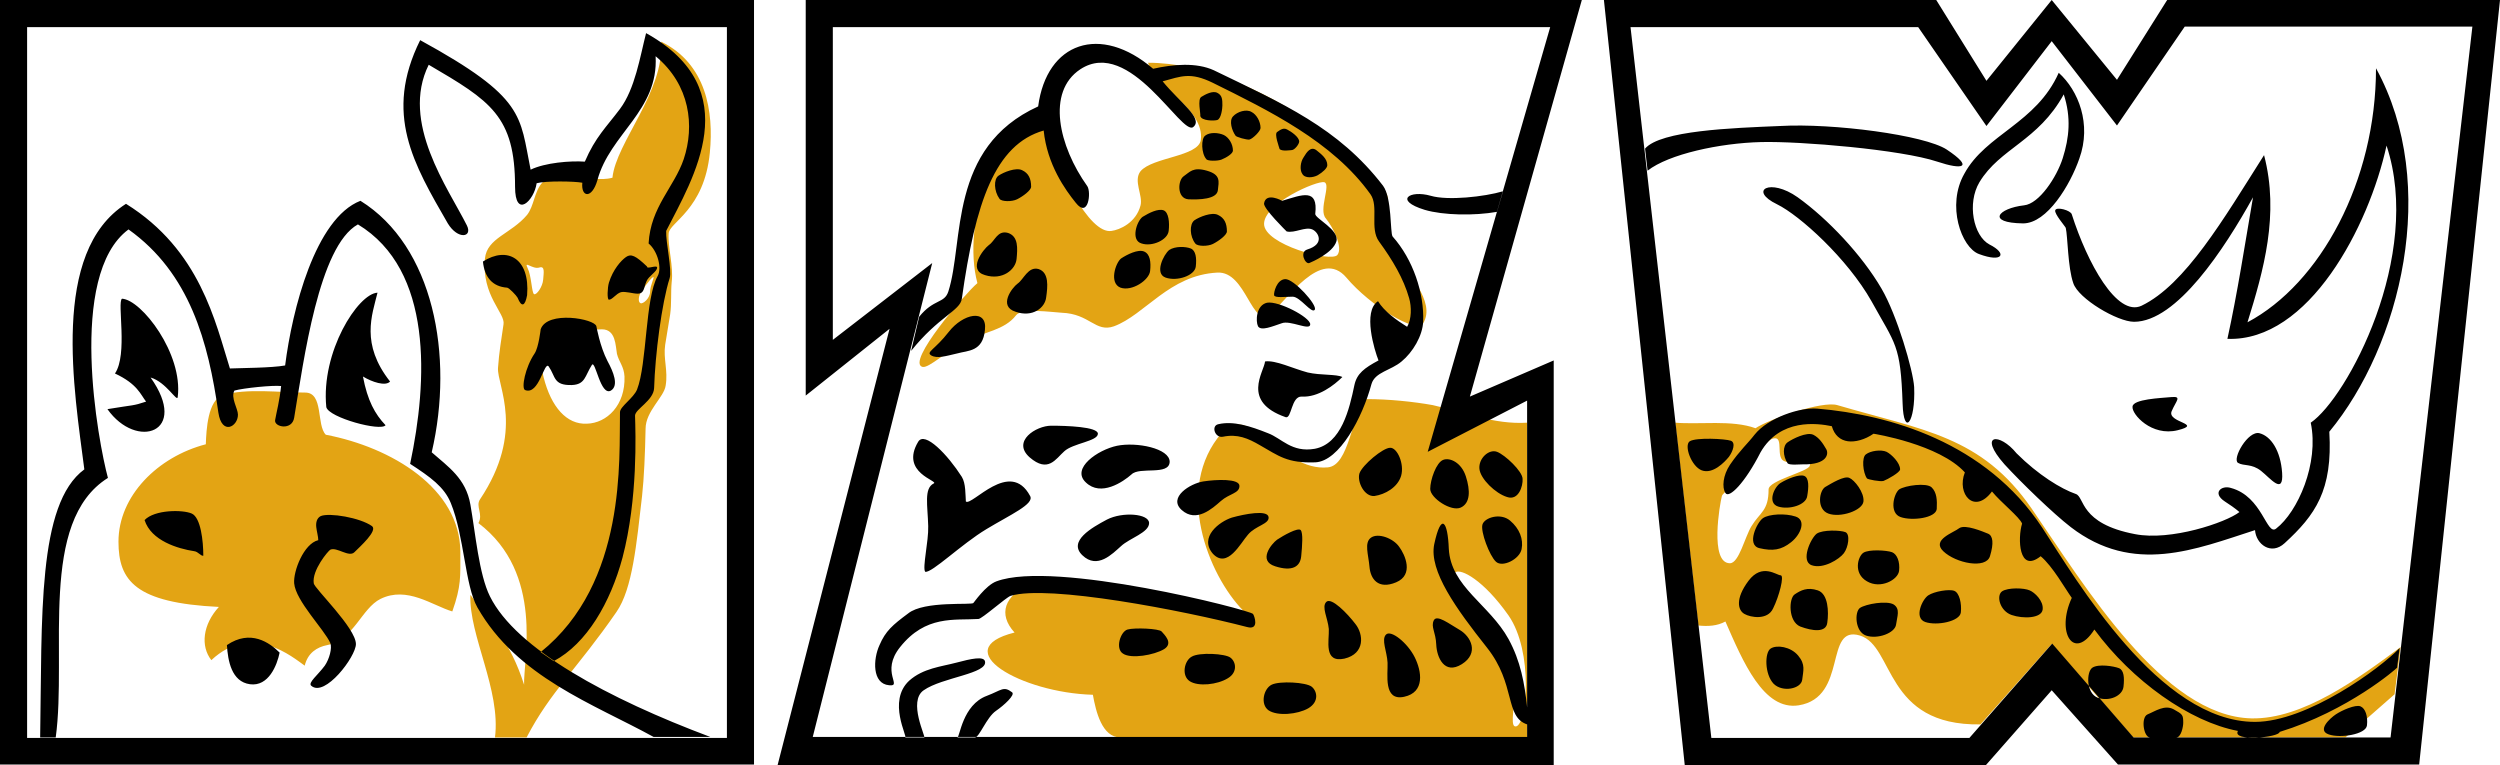
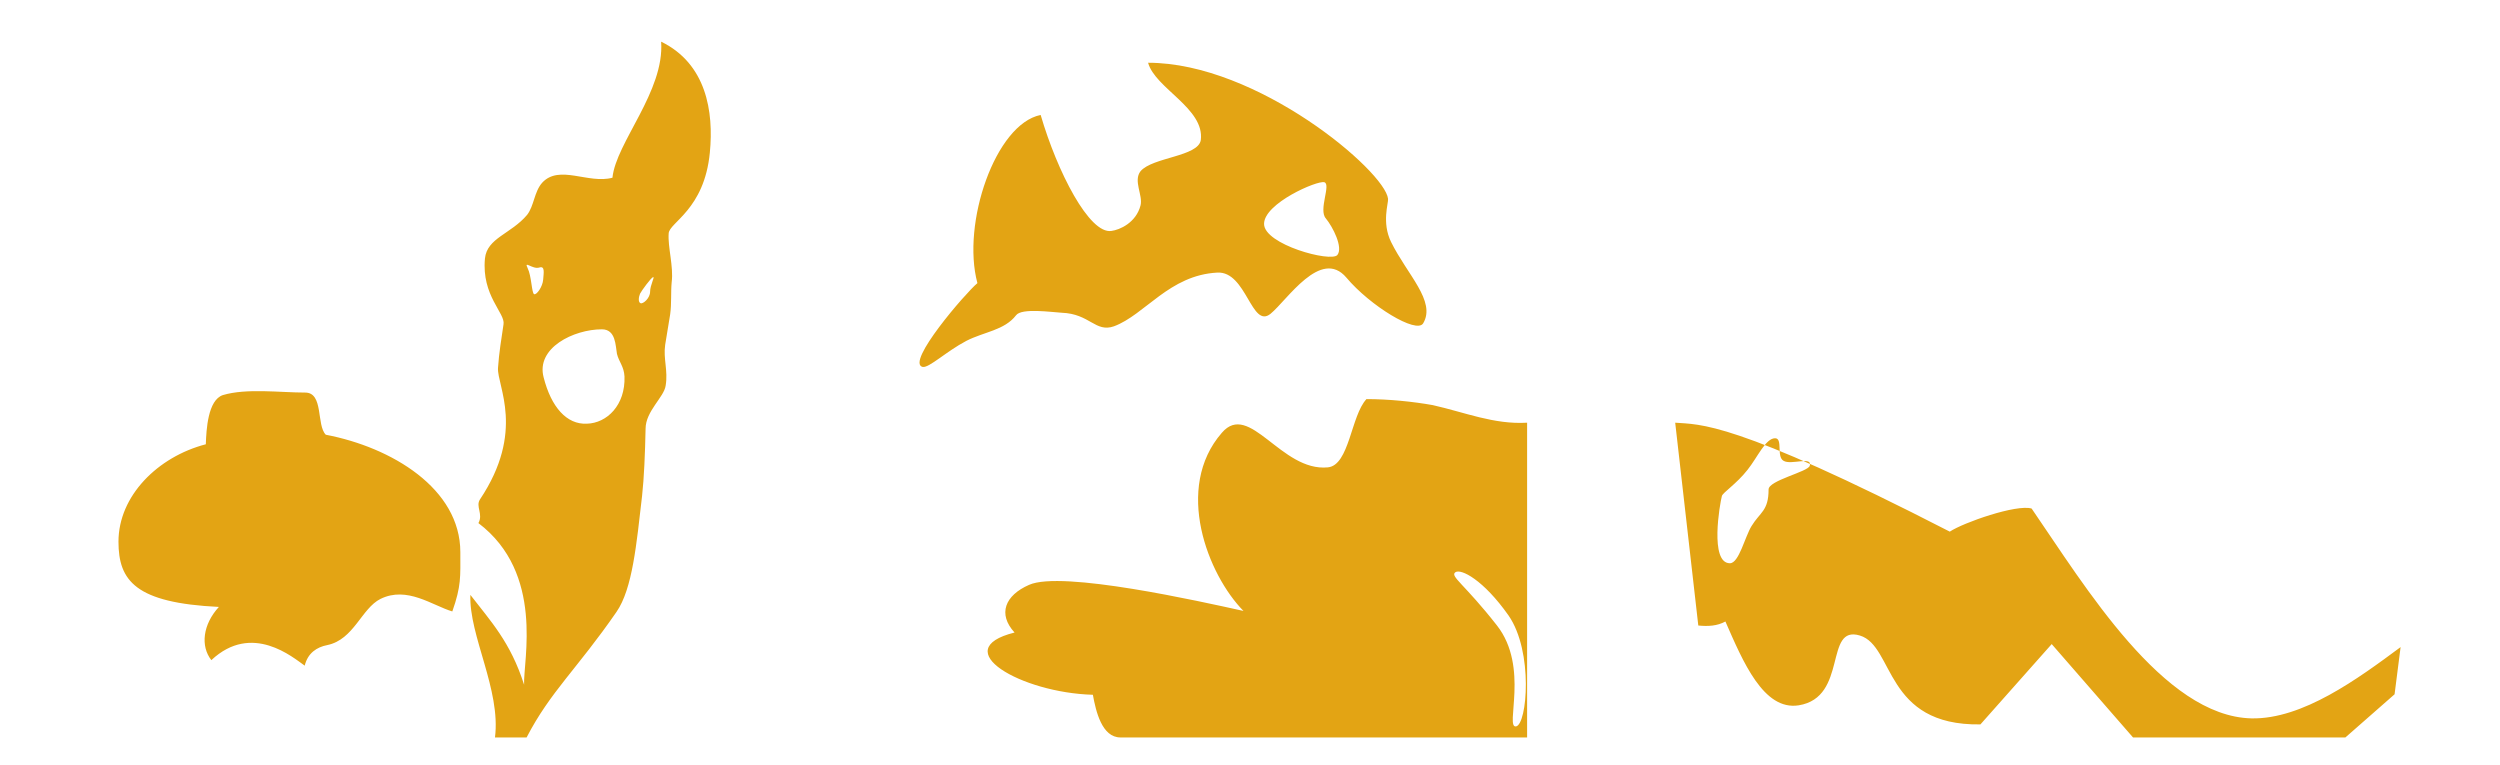
<svg xmlns="http://www.w3.org/2000/svg" version="1.1" id="Ebene_1" x="0px" y="0px" viewBox="0 0 498 152.4" style="enable-background:new 0 0 498 152.4;" xml:space="preserve">
  <style type="text/css">
	.st0{fill-rule:evenodd;clip-rule:evenodd;fill:#E3A414;}
	.st1{fill-rule:evenodd;clip-rule:evenodd;}
</style>
  <g>
-     <path class="st0" d="M353.6,87.3c1.6,0,0.2,3.7,1.7,4.5c1.5,0.9,5.8-1,5.2,1c-0.4,1.2-8.2,2.9-8.2,4.7c0,4.3-1.7,4.5-3.4,7.3   c-1.3,2.1-2.5,7.4-4.3,7.4c-4.1,0-2-11.9-1.6-13.4c0.2-0.7,2.9-2.4,5.1-5.2C350.1,91.1,351.7,87.3,353.6,87.3L353.6,87.3z    M333.7,84.2l4.6,40.4c1.9,0.2,3.8,0.1,5.4-0.8c3.5,8,7.6,17.8,14.6,16.7c9.9-1.6,5-16.1,12.2-13.9c6.9,2.1,4.8,18,24,17.7l14.2-16   l16.2,18.6h42.3l9.8-8.6l1.2-9.4c-8.5,6.3-19.5,14.4-29.7,14.2c-17.6-0.4-33.2-26.4-43.8-41.8c-10-14.5-21.7-15.6-38.7-20.6   c-3-0.9-13.6,2.8-16.3,4.6C345,83.6,338.6,84.6,333.7,84.2L333.7,84.2z M304.2,84.2v62.7h-81c-3.7,0-4.9-5.2-5.5-8.5   c-14.3-0.4-29.2-9-15.6-12.4c-3.4-3.7-1.9-7.4,2.9-9.5c6.5-2.9,34.1,3.3,42.7,5.2c-7.1-7.2-13.9-24.5-4.3-35.5   c5.5-6.4,11.8,7.8,21.1,6.9c4.3-0.4,4.6-10.3,7.7-13.6c4.4,0,9.3,0.5,13.2,1.2C291.7,82.1,297.6,84.6,304.2,84.2L304.2,84.2z    M228.7,12.5c21.8,0,47.2,21.6,47.8,27.1c0.1,0.9-1.3,4.7,0.6,8.6c3.2,6.5,9,11.8,6.4,16.2c-1.3,2.2-10.6-3.5-15.3-9.1   c-5.1-6-11.8,4.5-15.1,7.2c-3.8,3.1-4.8-8.5-10.6-8.2c-9.6,0.5-14.4,8.4-20.6,10.7c-3.7,1.3-4.8-2.5-10.4-2.7c-1.9-0.1-8-1-9.1,0.5   c-2.3,3-6.4,3.3-9.9,5.1c-4,2.1-7.4,5.4-8.7,5.2c-3.5-0.8,8.6-14.8,10.9-16.7c-3.2-11.9,3.6-31.7,12.6-33.5   c3.3,11.3,9.7,23.8,14.1,23.1c1.6-0.2,4.9-1.6,5.8-5.1c0.5-2-1.5-4.9,0-6.8c2.4-2.8,11.5-2.9,12-6.2   C240,21.6,230.1,17.6,228.7,12.5L228.7,12.5z M60.8,78.2c3.7,0,2.2,6.5,4.1,8.4C78,89.1,91.7,97.3,91.7,110c0,4.9,0.2,6.7-1.6,11.8   c-4-1.2-9-5.1-14.3-2.5c-3.8,1.9-5.3,8.1-10.6,9.2c-2.1,0.4-3.9,1.6-4.5,4.1c-2.3-1.6-10.5-8.7-18.6-1.1c-2.2-2.8-1.7-7.1,1.5-10.6   c-16.6-0.8-20-5.2-20-13c0-9.1,7.8-16.9,17.4-19.4c0.1-2.9,0.4-8.8,3.4-9.8C49.1,77.3,55.8,78.2,60.8,78.2L60.8,78.2z M131.7,8.3   c9,4.4,10.5,13.9,9.7,22.1c-1.1,11.4-8.1,13.9-8.2,16.1c-0.2,2.7,1,6.6,0.6,9.7c-0.2,2.1,0,4.2-0.3,6.4c-0.3,2-0.7,4.1-1,6.1   c-0.4,2.8,0.6,5.1,0.1,8.1c-0.3,2.3-4,5.1-4,8.6c-0.1,4.9-0.3,9.8-0.7,13.4c-1.1,9.5-1.9,18.5-5.1,23.1   c-7.8,11.3-13.2,15.9-17.9,25h-6.3c1.2-9.5-5.2-20.3-4.9-28.4c4,5.2,8,9.4,10.7,17.9c-0.2-4.8,4.1-22.2-9.1-32.2   c1-1.8-0.6-3.3,0.3-4.7c9.1-13.6,3.4-22.6,3.6-26.2c0.2-3,0.7-6,1.1-8.7c0.4-2.2-4.4-5.7-3.7-13.1c0.4-4.1,5.2-4.9,8.4-8.7   c1.4-1.8,1.4-4.6,3-6.4c3.4-3.7,9.2,0.3,14-1C122.7,28.4,132.4,18.2,131.7,8.3L131.7,8.3z M107.4,53.3c1.2-0.4,0.9,1,0.8,2.4   c-0.1,1.4-1.3,3.1-1.8,2.9c-0.5-0.2-0.5-3.6-1.3-5.2C104.3,51.8,106.1,53.7,107.4,53.3L107.4,53.3z M130.1,55.2   c0.4-0.1-0.6,1.6-0.6,2.9c0,1.3-1.4,2.5-1.9,2.3c-0.5-0.2-0.4-1.2-0.1-1.9C127.8,57.9,129.7,55.3,130.1,55.2L130.1,55.2z    M119.9,65.6c2.8,0,2.7,3.3,3,4.9c0.4,1.6,1.4,2.5,1.5,4.5c0.2,5.7-3.5,9.3-7.5,9.4c-4,0.2-7.1-3.3-8.6-9.2   C106.7,69.3,114.3,65.6,119.9,65.6L119.9,65.6z M289.9,114c1.1-0.8,5.6,1.5,10.6,8.6c5,7.2,3.7,21.7,1.5,22.1   c-2.3,0.4,2.7-11.8-3.8-20.1S288.8,114.8,289.9,114L289.9,114z M263.8,36.3c1.4,0.4-1.2,5.5,0.3,7.2c1.4,1.7,3.5,5.8,2.3,7.3   c-1.3,1.5-14.6-2.1-14.6-6.2C251.8,40.5,262.4,35.9,263.8,36.3L263.8,36.3z" />
-     <path class="st1" d="M408.7,137.5l13.2,14.8h60L498,0h-66.3l-10,15.9L408.7,0l-13,16.1l-10-16.1h-33.1h-33.1l16.1,152.4h60   L408.7,137.5L408.7,137.5z M408.8,128.2l16.2,18.7h51.2L492.5,5.3h-57.3l-13.5,19.7l-13-16.8l-13,16.9L382.1,5.4h-57.3l16.1,141.6   h51.4L408.8,128.2L408.8,128.2z M315.1,0l-22.3,79l16.7-7.2v80.6l-154.6,0l22.3-86.9l-16.7,13.3V-0.1L315.1,0L315.1,0z M308.8,5.4   L284.4,90l19.8-10.2v67H161.9l23.8-94.4l-19.8,15.3V5.4H308.8L308.8,5.4z M0-0.1h150.2v152.4H0V-0.1L0-0.1z M5.4,5.4h139.4v141.6   H5.4V5.4L5.4,5.4z M394.2,50.6c-3.5-1.3-6.5-9.7-2.9-16c4.3-7.9,14.3-10,18.8-20.1c3.9,3.5,6.6,10.2,4.1,17.1   c-1.8,5.2-6.4,12.9-11.2,12.9c-7.4-0.1-5-3,0.2-3.6c3-0.3,6.5-5.6,7.7-9.4c1.3-4.1,1.7-8.1,0.2-12.7c-5.1,9.3-12.7,10.7-16.8,17.5   c-2.5,4.2-1.2,10.7,2,12.4C399.9,50.5,399,52.4,394.2,50.6L394.2,50.6z M411.5,45.4c-0.1-0.3-2.3-2.8-2.1-3.5   c0.2-0.8,3.1,0,3.3,0.8c3.1,9.7,9,20.5,13.9,18.2c8.7-4.2,16.3-17.2,24.4-30c3.1,11.8-0.1,23-3.3,33.3   c14.5-7.7,25.6-28.1,25.6-50.6c12.8,23.3,4.9,55.2-9.3,72.4c0.7,11.7-2.8,16.6-8.9,22.2c-2.7,2.5-5.7,0.2-5.9-2.6   c-11.8,3.8-24.2,9-36.7-0.6c-3.5-2.7-9.9-8.9-13.2-12.5c-5.4-6.1-1-6.4,2.4-2.2c4.3,4.3,8.9,7.1,11.8,8.1c1.8,0.6,0.7,5.9,11.8,8   c7.1,1.4,18.1-2.3,20.8-4.4c-0.8-0.7-2.1-1.6-2.9-2.1c-2.6-1.7-0.7-3.3,1.2-2.7c6.3,1.7,7.1,9.6,9,8.1c4.3-3.3,8.6-13,6.9-21.1   c7.2-4.9,22.4-33.2,15.1-55.2c-3.5,16.1-15.5,39.1-31.7,38.5c2-9.1,3.5-18.9,5.1-28.2c-5.7,10.3-15.2,24.8-23.7,24.8   c-3.3,0-11.1-4.6-12.1-7.7C411.9,53.3,411.9,47.1,411.5,45.4L411.5,45.4z M222.5,88.8c3.9-0.8,10.5,0.5,10.5,3.2   c-0.1,2.8-6,0.9-7.6,2.5c-1.7,1.5-6.1,4.5-9.1,1.6C213.3,93.3,218.7,89.6,222.5,88.8L222.5,88.8z M220.5,103.5   c3.1-1.6,8.4-1.2,8.4,0.7c0,1.9-3.9,3-5.6,4.6c-1.7,1.5-4.7,4.7-7.7,1.8C212.7,107.8,217.5,105.1,220.5,103.5L220.5,103.5z    M298,111.9c-1.3-1.2-3.1-6-2.7-7.4c0.4-1.4,3.6-2.4,5.5-0.8c1.9,1.6,2.7,3.7,2.3,5.7C302.7,111.4,299.3,113.1,298,111.9L298,111.9   z M298.2,90c1.6,0.6,5.1,3.9,5.1,5.4c0.1,1.4-0.8,4.4-3.1,3.6c-2.3-0.7-5.3-3.6-5.5-5.6C294.5,91.3,296.6,89.4,298.2,90L298.2,90z    M270.8,94.3c0.6-1.7,4.7-5.1,6.1-5.1c1.4-0.1,2.9,3.2,2.2,5.6c-0.7,2.3-3.2,3.7-5.3,4C271.8,99,270.3,96,270.8,94.3L270.8,94.3z    M284.9,97.4c0-1.8,1.2-5.3,2.6-5.8c1.3-0.5,3.6,0.5,4.5,3.3c0.9,2.8,0.9,5.3-1,6.2C289.1,102,284.9,99.2,284.9,97.4L284.9,97.4z    M253.3,136.4c1.6-0.8,6.9-0.5,8,0.4c1.1,0.9,1.5,3-0.7,4.3c-2.1,1.2-6.1,1.6-7.9,0.4C251,140.3,251.7,137.2,253.3,136.4   L253.3,136.4z M237.4,130.8c1.5-0.9,6.7-0.6,7.7,0.2c1.1,0.8,1.5,2.9-0.5,4.1c-2.1,1.3-5.9,1.7-7.6,0.6   C235.3,134.6,235.9,131.6,237.4,130.8L237.4,130.8z M224.6,125.4c1.4-0.4,6.3-0.2,6.8,0.4c0.5,0.6,2.4,2.3,0.5,3.5   c-2,1.2-6.6,2-8.2,0.9C222.1,129.2,223.2,125.8,224.6,125.4L224.6,125.4z M352.7,129.2c1.2-0.8,4-0.4,5.5,1.4c1.5,1.8,1,3,0.8,4.8   c-0.2,1.8-3.9,2.6-5.7,0.8C351.5,134.3,351.5,130,352.7,129.2L352.7,129.2z M235.8,35.1c1.2-0.8,1.8-1.9,4.6-1.1   c2.8,0.8,2.4,2.1,2.2,3.9c-0.2,1.8-3.7,1.9-5.9,1.8C234.4,39.5,234.6,35.9,235.8,35.1L235.8,35.1z M371.2,110.1   c1.1-0.7,4.6-0.5,5.7-0.1c1,0.4,1.6,1.9,1.4,3.7c-0.2,1.8-3.7,3.7-6.4,2.1C369.1,114.2,370.1,110.8,371.2,110.1L371.2,110.1z    M370.5,121.1c1.2-0.8,5.3-1.5,6.7-0.7c1.4,0.9,0.7,2.4,0.5,4c-0.2,1.7-3.7,3-6,2.2C369.5,125.8,369.4,121.9,370.5,121.1   L370.5,121.1z M378.3,97.5c1.2-0.8,5.5-1.4,6.5-0.4c1,1,1.1,2.5,1,4.3c-0.2,1.8-4.9,2.4-7.2,1.6C376.3,102.2,377.2,98.4,378.3,97.5   L378.3,97.5z M465.3,142.3c1.2-0.8,3.9-2,4.9-1.6c1,0.4,1.5,2,1.3,3.8c-0.2,1.8-5.3,2.6-7.6,1.8   C461.5,145.5,464.1,143.1,465.3,142.3L465.3,142.3z M416.8,133c1.2-0.8,4.3-0.3,5.3,0.1c1,0.4,1.1,1.9,0.9,3.7   c-0.2,1.8-2.8,3-5.1,2.2C415.5,138.1,415.6,133.8,416.8,133L416.8,133z M398.8,117.8c1.2-0.8,4.4-0.7,5.5-0.2   c1,0.4,2.8,2.1,2.6,3.8c-0.2,1.8-3.9,1.9-6.2,1.1C398.4,121.7,397.6,118.7,398.8,117.8L398.8,117.8z M390.3,105.2   c1.2-0.8,4.7,0.7,5.7,1.1c1,0.4,1.2,1.9,0.4,4.5c-0.8,2.6-6.8,1.4-9.3-1C384.7,107.5,389.2,106.1,390.3,105.2L390.3,105.2z    M384.1,118.6c1.2-0.8,4.2-1.3,5.2-0.9c1,0.4,1.5,2.5,1.3,4.3c-0.2,1.8-4.8,2.7-7.1,1.9C381.2,123.1,382.9,119.4,384.1,118.6   L384.1,118.6z M232.9,49.8c1.2-0.8,3.3-0.7,4.3-0.3c1,0.4,1.2,1.9,1,3.6c-0.2,1.8-3.7,3-6,2.2C229.9,54.5,231.8,50.7,232.9,49.8   L232.9,49.8z M259.7,31.3c0.6-1,1.4-2.2,2.5-1.4c1,0.8,2.2,1.7,2.2,3c0,0.6-0.9,1.4-1.9,2c-0.9,0.5-2.6,0.7-3.1-0.3   C258.9,33.9,259,32.3,259.7,31.3L259.7,31.3z M254.4,26.3c0.7-0.5,1.3-0.9,2-0.5c0.8,0.4,2.4,1.5,2.4,2.4c0,0.5-0.9,1.7-1.5,1.7   c-0.2,0-1.9,0.3-2.4-0.2C254.8,29.3,253.8,26.7,254.4,26.3L254.4,26.3z M343.7,98.2c-0.7-1.1-0.5-3.5,0.9-5.6   c1.9-2.8,3.6-4.3,4.9-6c2.7-3.4,9.1-5.5,12.5-5.2c14.4,1.2,33.6,6.7,44.8,23.7c6.9,10.5,23.3,38.7,42.4,38.7   c10.4,0,25-10.7,28.8-14.7l-0.5,3.9c0,0.1-9.7,8.6-23.4,12.8c0,1.1-9.6,2-8.3-0.2c-9.6-1.8-21.1-10-28.6-20.2   c-4.1,6.4-7.7,0.6-4.5-6.3c-1.3-1.8-3.8-6.3-6.2-8.3c-4.4,3.5-4.6-3.6-3.7-6.5c-0.5-1.3-4.2-4.2-6-6.4c-3.5,4.7-7.1,0.5-5.4-3.8   c-5.1-5.6-18.1-7.7-18.2-7.7c-1.7,1.2-3.7,1.7-5.1,1.5c-1.5-0.2-2.7-1.2-3.2-3c-2.9-0.6-10.3-1.6-14.2,5.2   C347.6,96.2,344.4,99.4,343.7,98.2L343.7,98.2z M239.3,19.3c0.8-0.5,2.3-1.3,3.2-0.8c1,0.5,1,1.4,1,2.5c0,0.5-0.2,2.6-1,2.9   c-0.6,0.2-3.2,0.2-3.4-0.8C239.2,22.7,238.5,19.8,239.3,19.3L239.3,19.3z M245.6,23.2c0.9-1,2.7-1.5,3.7-0.9c1,0.5,1.8,1.9,1.8,3.2   c0,0.6-1.5,2.1-2.2,2.3c-0.5,0.1-2.7-0.5-2.8-0.8C245.4,26,244.8,24.1,245.6,23.2L245.6,23.2z M371.7,90.5c0.9-0.7,3-1,4.1-0.5   c1,0.5,2.7,2.2,2.7,3.5c0,0.6-2.5,2-3.3,2.3c-0.6,0.2-3.2-0.3-3.3-0.5C371.1,94.2,370.8,91.1,371.7,90.5L371.7,90.5z M240.1,27   c0.9-0.7,2.6-0.6,3.7-0.1c1,0.5,1.8,1.8,1.8,3.1c0,0.6-1.3,1.4-2.3,1.8c-0.8,0.3-2.8,0.3-3-0.1C239.3,30.6,239.2,27.6,240.1,27   L240.1,27z M356.1,88.1c1-0.7,3.8-2.1,5.1-1.5c1.2,0.6,1.9,1.7,2.6,2.9c0.5,0.9,0.2,3.1-4.7,3c-0.6,0-2.6,0.2-3-0.2   C355.1,90.8,355.1,88.8,356.1,88.1L356.1,88.1z M198.9,35c1-0.7,3.5-1.7,4.7-1.1c1.3,0.6,1.8,1.7,1.8,3.3c0,0.7-1.6,1.9-2.8,2.5   c-1,0.5-3.1,0.5-3.5-0.1C198,38.1,197.9,35.7,198.9,35L198.9,35z M427.8,142.3c1.5-0.6,3.4-2,5.2-1c1.8,1,1.9,1.1,1.9,2.7   c0,0.7-0.4,2.9-1.4,2.9h-5.2C427,146.9,426.4,142.9,427.8,142.3L427.8,142.3z M237.9,43.9c1-0.7,3.5-1.7,4.7-1.1   c1.3,0.6,1.8,1.7,1.8,3.3c0,0.7-1.6,1.9-2.8,2.5c-1,0.5-3.1,0.5-3.5-0.1C237,47.1,236.9,44.7,237.9,43.9L237.9,43.9z M336.6,87.9   c1.3-0.8,7.1-0.5,8.2-0.1c1,0.4,0.4,2.1-0.4,3.2c-0.9,1.1-3.2,3.5-5.4,2.7C336.9,92.9,335.4,88.7,336.6,87.9L336.6,87.9z    M354.7,96.2c1.3-0.8,3.7-1.8,4.7-1.4c1,0.4,0.9,2.3,0.6,4c-0.2,1.8-3.6,2.8-5.8,2.1S353.4,97,354.7,96.2L354.7,96.2z M363.6,97   c1.2-0.7,3.8-2.3,4.8-1.8c1,0.4,3,2.9,2.8,4.7c-0.2,1.8-4.6,3.3-7,2.4C361.8,101.4,362.4,97.7,363.6,97L363.6,97z M227.6,43.2   c1.3-0.8,3.1-1.7,4.2-1.3c1,0.4,1.2,2.4,1,4.1c-0.2,1.8-3.3,3.2-5.4,2.5C225.2,47.9,226.4,44.1,227.6,43.2L227.6,43.2z    M361.9,106.3c1.2-0.8,4.7-0.7,5.7-0.3c1,0.4,0.6,3-0.3,4.2c-0.9,1.2-4.1,3.2-6.4,2.4C358.6,111.8,360.7,107.2,361.9,106.3   L361.9,106.3z M223.3,51.5c1.2-0.8,3.4-1.9,4.6-1.4c1.2,0.5,1.4,2.1,1.2,3.9c-0.2,1.8-3.6,4.1-5.9,3.3   C220.9,56.4,222.2,52.4,223.3,51.5L223.3,51.5z M351.2,103.2c1.2-0.8,4.4-1,6.5-0.3c2.1,0.7,1.1,3.5-0.9,5.1   c-2,1.6-3.7,1.8-6.3,1.2C347.8,108.6,350,104,351.2,103.2L351.2,103.2z M197,48.8c1.2-0.8,1.7-3,3.8-2.4c2.1,0.7,1.9,3.1,1.7,5.2   c-0.2,2.1-2.8,4.3-6.3,3.2C192.7,53.8,195.8,49.7,197,48.8L197,48.8z M357.5,118.4c1.2-0.8,2.5-1.5,4.6-0.8   c2.1,0.7,2.2,4.3,1.9,6.4c-0.2,2.1-3,1.7-5.4,0.8C356.2,123.8,356.3,119.2,357.5,118.4L357.5,118.4z M202.7,56.5   c1.2-0.8,2.1-3.5,4.2-2.9c2.1,0.7,1.8,3.5,1.5,5.6c-0.2,2.1-2.7,4.1-6.1,2.9C198.8,61,201.6,57.3,202.7,56.5L202.7,56.5z    M254.4,107.5c1.2-0.8,4.2-2.5,4.7-1.9c0.5,0.6,0.3,3.1,0.1,5.2c-0.2,2.1-1.8,3.1-5.2,2C250.5,111.7,253.3,108.3,254.4,107.5   L254.4,107.5z M450.1,86.3c-2.3-0.6-5.5,5.1-4.3,5.9c1.2,0.7,2.7,0.1,4.6,1.6c1.9,1.5,4.5,4.9,4.2,0.4   C454.3,89.8,452.4,86.9,450.1,86.3L450.1,86.3z M432.5,79.1c-2.1,0.2-7.6,0.4-7.7,1.9c-0.2,1.5,3.8,6,9,4.7   c5.2-1.3-2.2-1.5-1.2-3.8C433.5,79.8,434.7,78.9,432.5,79.1L432.5,79.1z M348.3,115.7c-2.7,3.6-2.1,5.9-0.8,6.6   c1.2,0.7,4.6,1.3,5.7-1.1c1.2-2.4,2.3-6.6,1.5-6.6C353.9,114.6,351,112.1,348.3,115.7L348.3,115.7z M189,66.1   c-2.8,3.6-4.6,4-3.5,4.7c1.2,0.7,3,0.1,5.2-0.4c2.1-0.6,5.1-0.3,5.5-4.7C196.7,61.4,191.8,62.5,189,66.1L189,66.1z M278.7,108.9   c-1.2-1.7-4.2-2.8-5.6-1.8c-1.4,1-0.5,3.4-0.3,5.8c0.2,2.4,1.7,4.6,5.3,3.1C281.7,114.5,279.9,110.5,278.7,108.9L278.7,108.9z    M290.8,125.5c-2.1-1.2-4.6-3.2-5.2-1.9s0.4,2.3,0.5,4.8c0.1,2.5,1.6,6.1,5.1,3.9C294.7,130.1,293,126.8,290.8,125.5L290.8,125.5z    M281.8,130.9c-1.4-2.8-4.7-5.5-5.7-4.5c-1,1,0.2,3.4,0.3,5.6c0.1,2.3-0.9,7.7,3.3,6.8C283.9,137.9,283.2,133.7,281.8,130.9   L281.8,130.9z M270,124.3c-1.6-2.1-4.8-5.4-5.8-4.4c-1,1,0.3,3.2,0.5,5.4c0.1,2.3-1.1,6.8,3.1,5.9C272,130.2,271.6,126.3,270,124.3   L270,124.3z M245.4,103.1c2.5-0.7,7.1-1.6,7.3-0.1c0.2,1.4-2.6,1.7-4.1,3.5c-1.5,1.7-4.1,6.9-7,3.8   C238.8,107,242.9,103.9,245.4,103.1L245.4,103.1z M239.7,95.9c2.6-0.4,7.2-0.6,7.2,0.9c0,1.5-2,1.5-3.7,3c-1.7,1.5-4.9,4.4-7.8,1.8   C232.6,99.1,237.1,96.3,239.7,95.9L239.7,95.9z M256,55.6c1.7-0.1,6.5,5.2,5.9,6.1c-0.6,0.9-2.9-2.6-4.4-2.6   c-1.5,0-3.6,0.3-3.7-0.3C253.7,58.3,254.3,55.7,256,55.6L256,55.6z M252.4,60.3c2.3-0.4,8.6,2.9,8.6,4.3s-4-0.9-5.7-0.2   c-1.8,0.6-4.1,1.6-4.7,0.6C250.1,64,250.2,60.8,252.4,60.3L252.4,60.3z M209.4,84.8c3,0,9.3,0.2,9.3,1.6c0,1.5-5,1.9-6.7,3.5   c-1.7,1.5-3.2,4.4-6.9,1.2C201.5,87.9,206.4,84.8,209.4,84.8L209.4,84.8z M252,72c-0.2,2.1-4.8,8,4.1,11.1c1.2,0.4,1.1-4.2,3.2-4.1   c3.3,0.2,6.5-2.3,8.1-3.9c-1.2-0.6-4.3-0.3-6.9-0.9C257.5,73.4,254.1,71.7,252,72L252,72z M192.4,99.9c-0.1-1.3,0-3.6-0.8-4.9   c-2.8-4.4-7.4-9.2-8.7-7c-3.7,6.2,4.2,7.8,3.1,8.3c-2,1-1.2,4.4-1.1,8.5c0.1,3-1.2,8.3-0.6,9.1c1.3,0.3,7.2-5.5,12.2-8.5   c4.8-2.9,9.6-5,8.7-6.6C201.2,91.3,193.6,100.9,192.4,99.9L192.4,99.9z M283.8,41.8c-6.2-1.9-3-4,1.2-2.8c3.4,1,10.7,0.2,14.4-0.9   l-1.2,4.1C293.7,43,287.5,42.9,283.8,41.8L283.8,41.8z M387.8,29.8c5.4,3.6,3.2,4.1-1.9,2.4c-7.2-2.4-27.3-4.1-35.1-3.9   c-8.2,0.2-18.4,2.4-22.6,5.7l-0.5-4.4c3.1-3.6,17.3-4.1,26.9-4.5C365.1,24.5,383.4,26.9,387.8,29.8L387.8,29.8z M354,40.7   c-5.8-2.8-1.4-5.3,4.1-1.4c6,4.3,12.8,11.5,16.7,18.2c3.1,5.3,6.3,16.3,6.5,19.6c0.3,7.1-2.1,10-2.3,3.3   c-0.4-11.8-1.4-11.7-6.2-20.4C368,51.5,358.5,42.9,354,40.7L354,40.7z M285.7,108.4c1.4-6.5,2.7-4.5,2.9,0.9   c0.4,7.6,8.1,11.1,11.9,18c2.4,4.4,3.2,8.8,3.7,13.6v3.4c-4.5-1.5-2.2-8-8-15.3C290.1,121.3,284.6,113.7,285.7,108.4L285.7,108.4z    M190.7,146.9h3.5c0.9,0,2.3-4,4.2-5.3c1.6-1.1,3.9-3.2,3.2-3.7c-1.7-1.3-2.1-0.4-5,0.7C191.7,140.4,191.2,146.9,190.7,146.9   L190.7,146.9z M193.9,120.1c0,0.1,2.4-3.5,4.6-4.3c11.5-4.3,50.5,5.7,51.1,6.5c0.3,0.4,1.3,3.3-1.2,2.6   c-12.7-3.3-39.6-8.5-47.1-6.2c-0.9,0.3-5.7,4.6-6.4,4.6c-4.8,0.3-10.5-0.8-15.6,5.6c-4,5,0.6,7.9-2.2,7.6c-3.4-0.3-3.2-5.2-1.9-8   c1.2-2.8,2.6-4,5.7-6.3C184.1,119.6,193.8,120.6,193.9,120.1L193.9,120.1z M180.3,146.9h3.8c0.4,0-3.3-7.2-0.1-9.4   c3.7-2.6,12.9-3.3,12.2-5.8c-0.3-1-2.7-0.5-5.7,0.3c-3,0.8-6.6,1.1-9.4,3.6C176.7,139.7,180.9,146.9,180.3,146.9L180.3,146.9z    M183.1,63.1c2.9-3.6,5-2.6,5.8-5c3.2-9.9-0.1-28.7,17.9-36.9c1.7-12.8,12.4-16.5,22.9-7.5c4-0.9,8.6-1.3,12.1,0.3   c13.6,6.6,24.8,11.4,33.7,23c1.8,2.4,1.4,9.4,1.9,10.1c4.1,4.6,6.3,11.3,6.1,16.9c-0.1,2.9-2.1,6.2-4.3,8c-2.1,1.8-5.3,2.1-6,4.5   c-1.8,6.7-6.4,15.4-11.2,15.6c-5.6,0.2-7.3-1.3-11-3.4c-2.4-1.4-4.5-2.3-7.4-1.7c-1.6,0.3-2.4-2.2-0.9-2.5c3-0.7,6.4,0.4,9.9,1.8   c2.7,1,4.7,3.9,9.3,3.1c5.3-1,6.9-7.9,7.9-12.7c0.5-2.3,2-3.4,4.8-4.9c-0.8-2-3.2-9.8-0.1-11.8c1.2,2,3.7,3.8,5.8,5.1   c0.9-1.5,0.9-4,0.4-5.7c-1.1-3.9-3.3-7.6-6-11.3c-1.9-2.6,0-7-1.7-9.4c-7.5-10.5-20.3-16.7-31.4-22.2c-4.5-2.2-6.3-1.3-10-0.3   c3.3,4.1,8.2,7.4,6.1,9.1c-2.3,1.9-12.6-18-22.5-11.5c-6.8,4.5-4.3,15.3,1.4,23.3c0.8,1.2,0.2,6.5-2.3,3.3   c-2.1-2.6-5.7-7.6-6.4-14.4c-9.7,2.8-13.6,14.3-16.3,33.5c-0.3,2.4-4.7,3.6-10.1,10.4L183.1,63.1L183.1,63.1z M93,44.9   c-3.7-7.4-13.3-20.5-7.6-32c12.3,7.2,17.2,10.2,17.2,24.3c0,6.5,3.8,2.8,4.3-0.7c1.8-0.5,7.6-0.4,9.1-0.1c-0.3,2.9,1.9,3.3,3-0.5   c2.5-9.3,12.2-13.8,11.6-24.7c6.9,5.7,7.8,13.9,5.6,20.5c-1.9,5.6-6.6,9.5-7,16.8c1.8,1.5,2.7,4.9,1.8,6.5   c-2.5,4.4-2.1,17.5-4.1,22.6c-0.7,1.7-3.4,3.4-3.4,4.5c-0.2,9.2,1.4,34-15.8,47.8l2.6,1.8c6.6-3.5,11.3-11.7,13.7-20.6   c3.1-11.8,2.6-25,2.5-28.3c0-1.3,3.7-3,3.8-5.5c0.2-6.6,1.5-16.9,3.1-21.9c0.5-1.6-0.8-7.2-0.7-9.4c5.3-10.4,16.3-28.1-4-39.4   c-1.2,4.7-2.2,11.1-5.2,15.1c-2.7,3.6-4.9,5.6-7,10.5c-2.9-0.2-7.9,0.2-10.8,1.6c-2.2-10.8-1-14.3-22-25.8   c-7.3,14.7-1.3,24.7,5.5,36.5C91.2,47.8,94.2,47.3,93,44.9L93,44.9z M261.4,45.7c1.2,0.5,2.6,2.9-1,4c-1.6,0.5-0.4,3,0.4,2.7   c0.5-0.2,4.7-2,5.4-4.3c0.7-2.3-4.3-4.6-4.2-5.5c0.6-5.2-2.6-3.8-6.6-2.6c0,0-3.2-1.8-3.6,0.5c-0.2,1,4.5,5.6,4.5,5.6   C257.9,46.5,260,45.1,261.4,45.7L261.4,45.7z M127,58.5c1.4,0,1.2-1.2,1.8-2.5c0.4-1,2.1-1.9,2.1-2.7c0-0.6-2.1,0.4-2-0.2   c-2.3-2.2-3.2-2.6-4.2-1.9c-1,0.7-2.6,2.5-3.4,5.1c-0.3,1-0.4,3.4,0,3.4c0.7,0,1.4-1.2,2.4-1.5C124.6,58,126.1,58.5,127,58.5   L127,58.5z M101,57.3c0.4,0,1.9,1.6,2.1,2c0.8,2,1.5,1.7,1.9-0.5c0.6-7.4-4-9.8-8.8-6.7C96.5,55.2,98.1,57.1,101,57.3L101,57.3z    M113.9,76.7c2.7-0.1,2.6-1.8,4-4c0.7-1.1,1.7,6.3,3.8,5.1c1.6-1,0.5-3.7-0.7-5.9c-1.5-2.9-2.2-6.9-2.2-6.9   c-0.3-1.5-9.8-3.2-11.1,0.6c0,0-0.4,3.6-1.2,4.8c-1.9,2.8-2.7,7-1.9,7.3c2.8,1.1,3.8-5.9,4.7-4.7C110.7,75,110.2,76.8,113.9,76.7   L113.9,76.7z M49.8,136.3c3.7,0.5,5.4-3.8,5.9-6.3c-2-2-5.8-4.7-10.5-1.5C45.4,131.6,46.1,135.8,49.8,136.3L49.8,136.3z    M63.9,102.8c-0.8,0.4-1,1.3-0.9,2.2s0.4,1.9,0.4,2.6c-2.9,0.7-5,6.2-4.8,8.6c0.3,3.5,6,9.2,7.2,11.9c0.4,1-0.2,3.2-1.1,4.5   c-1.4,1.9-3.4,3.4-2.7,4c2.7,2.4,8.9-5.8,8.9-8.3c0-3.2-8.3-11.1-8.4-12.1c-0.4-2.6,2.9-6.5,3.3-6.7c1.3-0.6,3.7,1.6,4.8,0.5   c1.1-1.1,4.7-4.3,3.5-5.2C71.7,103.1,65.6,102.1,63.9,102.8L63.9,102.8z M38.2,102.3c1.8,0.8,2.3,5.5,2.3,8.4   c-0.5,0.1-1-0.8-1.8-0.9c-3.3-0.5-8.6-2.1-9.9-6.2C30.8,101.5,36.4,101.5,38.2,102.3L38.2,102.3z M11.1,146.9   c2.3-16.9-3.5-43,10.4-51.7c-1.9-7-8.2-40.4,4.1-49.5c12.2,8.7,15.9,22.4,17.9,36.5c0.7,4.6,3.9,2.8,3.9,0.4c0-1.2-1.5-3.4-0.7-4.8   c1.8-0.5,7.7-1.1,9.3-0.9c-0.3,2.9-0.9,5.1-1.2,6.8c-0.2,1.4,3.4,2.1,3.8-0.5c1.9-11.4,4.9-34.2,12.7-38.5   c15,9.1,13.9,31.2,10.4,47.7c4,2.6,6.8,4.6,8.1,7.8c2.7,6.6,2.8,16.4,5.3,20.8c7.9,13.9,23.1,19.2,35.1,25.8h11.3   c-20.3-7.6-38.7-17.5-43.9-28c-2.2-4.4-2.9-12.7-3.9-18.3c-0.9-5.2-4.4-7.5-7.7-10.4c4.5-19.3,0.3-41.1-14.2-50.1   c-9,3.5-13.6,21.7-15,32.8c-2.7,0.5-8.9,0.5-11,0.6c-2.9-9.2-5.9-23.6-20.7-32.8C10,50.2,14.8,77.9,16.8,93.5   c-9.4,6.9-8.4,29.5-8.8,53.4H11.1L11.1,146.9z M75.2,58.3c-1.1,4.5-3.4,10.2,2.5,17.7c-0.9,1-3.6,0.1-5.4-1   c0.9,4.8,2.4,7.5,4.5,9.7c-0.9,1.3-11.3-1.5-11.8-3.6C63.9,70.1,71.3,58.5,75.2,58.3L75.2,58.3z M24.3,59.5   c-1,0.7,1.2,11.1-1.4,14.9c4.5,2.1,5.1,4.2,6.2,5.6c-2.7,0.9-2.3,0.6-7.7,1.5c5.8,8.2,16.4,4.7,8.6-6.3c3.1,0.9,5.3,5,5.4,3.9   C36.5,70.5,28.2,59.7,24.3,59.5L24.3,59.5z" />
+     <path class="st0" d="M353.6,87.3c1.6,0,0.2,3.7,1.7,4.5c1.5,0.9,5.8-1,5.2,1c-0.4,1.2-8.2,2.9-8.2,4.7c0,4.3-1.7,4.5-3.4,7.3   c-1.3,2.1-2.5,7.4-4.3,7.4c-4.1,0-2-11.9-1.6-13.4c0.2-0.7,2.9-2.4,5.1-5.2C350.1,91.1,351.7,87.3,353.6,87.3L353.6,87.3z    M333.7,84.2l4.6,40.4c1.9,0.2,3.8,0.1,5.4-0.8c3.5,8,7.6,17.8,14.6,16.7c9.9-1.6,5-16.1,12.2-13.9c6.9,2.1,4.8,18,24,17.7l14.2-16   l16.2,18.6h42.3l9.8-8.6l1.2-9.4c-8.5,6.3-19.5,14.4-29.7,14.2c-17.6-0.4-33.2-26.4-43.8-41.8c-3-0.9-13.6,2.8-16.3,4.6C345,83.6,338.6,84.6,333.7,84.2L333.7,84.2z M304.2,84.2v62.7h-81c-3.7,0-4.9-5.2-5.5-8.5   c-14.3-0.4-29.2-9-15.6-12.4c-3.4-3.7-1.9-7.4,2.9-9.5c6.5-2.9,34.1,3.3,42.7,5.2c-7.1-7.2-13.9-24.5-4.3-35.5   c5.5-6.4,11.8,7.8,21.1,6.9c4.3-0.4,4.6-10.3,7.7-13.6c4.4,0,9.3,0.5,13.2,1.2C291.7,82.1,297.6,84.6,304.2,84.2L304.2,84.2z    M228.7,12.5c21.8,0,47.2,21.6,47.8,27.1c0.1,0.9-1.3,4.7,0.6,8.6c3.2,6.5,9,11.8,6.4,16.2c-1.3,2.2-10.6-3.5-15.3-9.1   c-5.1-6-11.8,4.5-15.1,7.2c-3.8,3.1-4.8-8.5-10.6-8.2c-9.6,0.5-14.4,8.4-20.6,10.7c-3.7,1.3-4.8-2.5-10.4-2.7c-1.9-0.1-8-1-9.1,0.5   c-2.3,3-6.4,3.3-9.9,5.1c-4,2.1-7.4,5.4-8.7,5.2c-3.5-0.8,8.6-14.8,10.9-16.7c-3.2-11.9,3.6-31.7,12.6-33.5   c3.3,11.3,9.7,23.8,14.1,23.1c1.6-0.2,4.9-1.6,5.8-5.1c0.5-2-1.5-4.9,0-6.8c2.4-2.8,11.5-2.9,12-6.2   C240,21.6,230.1,17.6,228.7,12.5L228.7,12.5z M60.8,78.2c3.7,0,2.2,6.5,4.1,8.4C78,89.1,91.7,97.3,91.7,110c0,4.9,0.2,6.7-1.6,11.8   c-4-1.2-9-5.1-14.3-2.5c-3.8,1.9-5.3,8.1-10.6,9.2c-2.1,0.4-3.9,1.6-4.5,4.1c-2.3-1.6-10.5-8.7-18.6-1.1c-2.2-2.8-1.7-7.1,1.5-10.6   c-16.6-0.8-20-5.2-20-13c0-9.1,7.8-16.9,17.4-19.4c0.1-2.9,0.4-8.8,3.4-9.8C49.1,77.3,55.8,78.2,60.8,78.2L60.8,78.2z M131.7,8.3   c9,4.4,10.5,13.9,9.7,22.1c-1.1,11.4-8.1,13.9-8.2,16.1c-0.2,2.7,1,6.6,0.6,9.7c-0.2,2.1,0,4.2-0.3,6.4c-0.3,2-0.7,4.1-1,6.1   c-0.4,2.8,0.6,5.1,0.1,8.1c-0.3,2.3-4,5.1-4,8.6c-0.1,4.9-0.3,9.8-0.7,13.4c-1.1,9.5-1.9,18.5-5.1,23.1   c-7.8,11.3-13.2,15.9-17.9,25h-6.3c1.2-9.5-5.2-20.3-4.9-28.4c4,5.2,8,9.4,10.7,17.9c-0.2-4.8,4.1-22.2-9.1-32.2   c1-1.8-0.6-3.3,0.3-4.7c9.1-13.6,3.4-22.6,3.6-26.2c0.2-3,0.7-6,1.1-8.7c0.4-2.2-4.4-5.7-3.7-13.1c0.4-4.1,5.2-4.9,8.4-8.7   c1.4-1.8,1.4-4.6,3-6.4c3.4-3.7,9.2,0.3,14-1C122.7,28.4,132.4,18.2,131.7,8.3L131.7,8.3z M107.4,53.3c1.2-0.4,0.9,1,0.8,2.4   c-0.1,1.4-1.3,3.1-1.8,2.9c-0.5-0.2-0.5-3.6-1.3-5.2C104.3,51.8,106.1,53.7,107.4,53.3L107.4,53.3z M130.1,55.2   c0.4-0.1-0.6,1.6-0.6,2.9c0,1.3-1.4,2.5-1.9,2.3c-0.5-0.2-0.4-1.2-0.1-1.9C127.8,57.9,129.7,55.3,130.1,55.2L130.1,55.2z    M119.9,65.6c2.8,0,2.7,3.3,3,4.9c0.4,1.6,1.4,2.5,1.5,4.5c0.2,5.7-3.5,9.3-7.5,9.4c-4,0.2-7.1-3.3-8.6-9.2   C106.7,69.3,114.3,65.6,119.9,65.6L119.9,65.6z M289.9,114c1.1-0.8,5.6,1.5,10.6,8.6c5,7.2,3.7,21.7,1.5,22.1   c-2.3,0.4,2.7-11.8-3.8-20.1S288.8,114.8,289.9,114L289.9,114z M263.8,36.3c1.4,0.4-1.2,5.5,0.3,7.2c1.4,1.7,3.5,5.8,2.3,7.3   c-1.3,1.5-14.6-2.1-14.6-6.2C251.8,40.5,262.4,35.9,263.8,36.3L263.8,36.3z" />
  </g>
</svg>